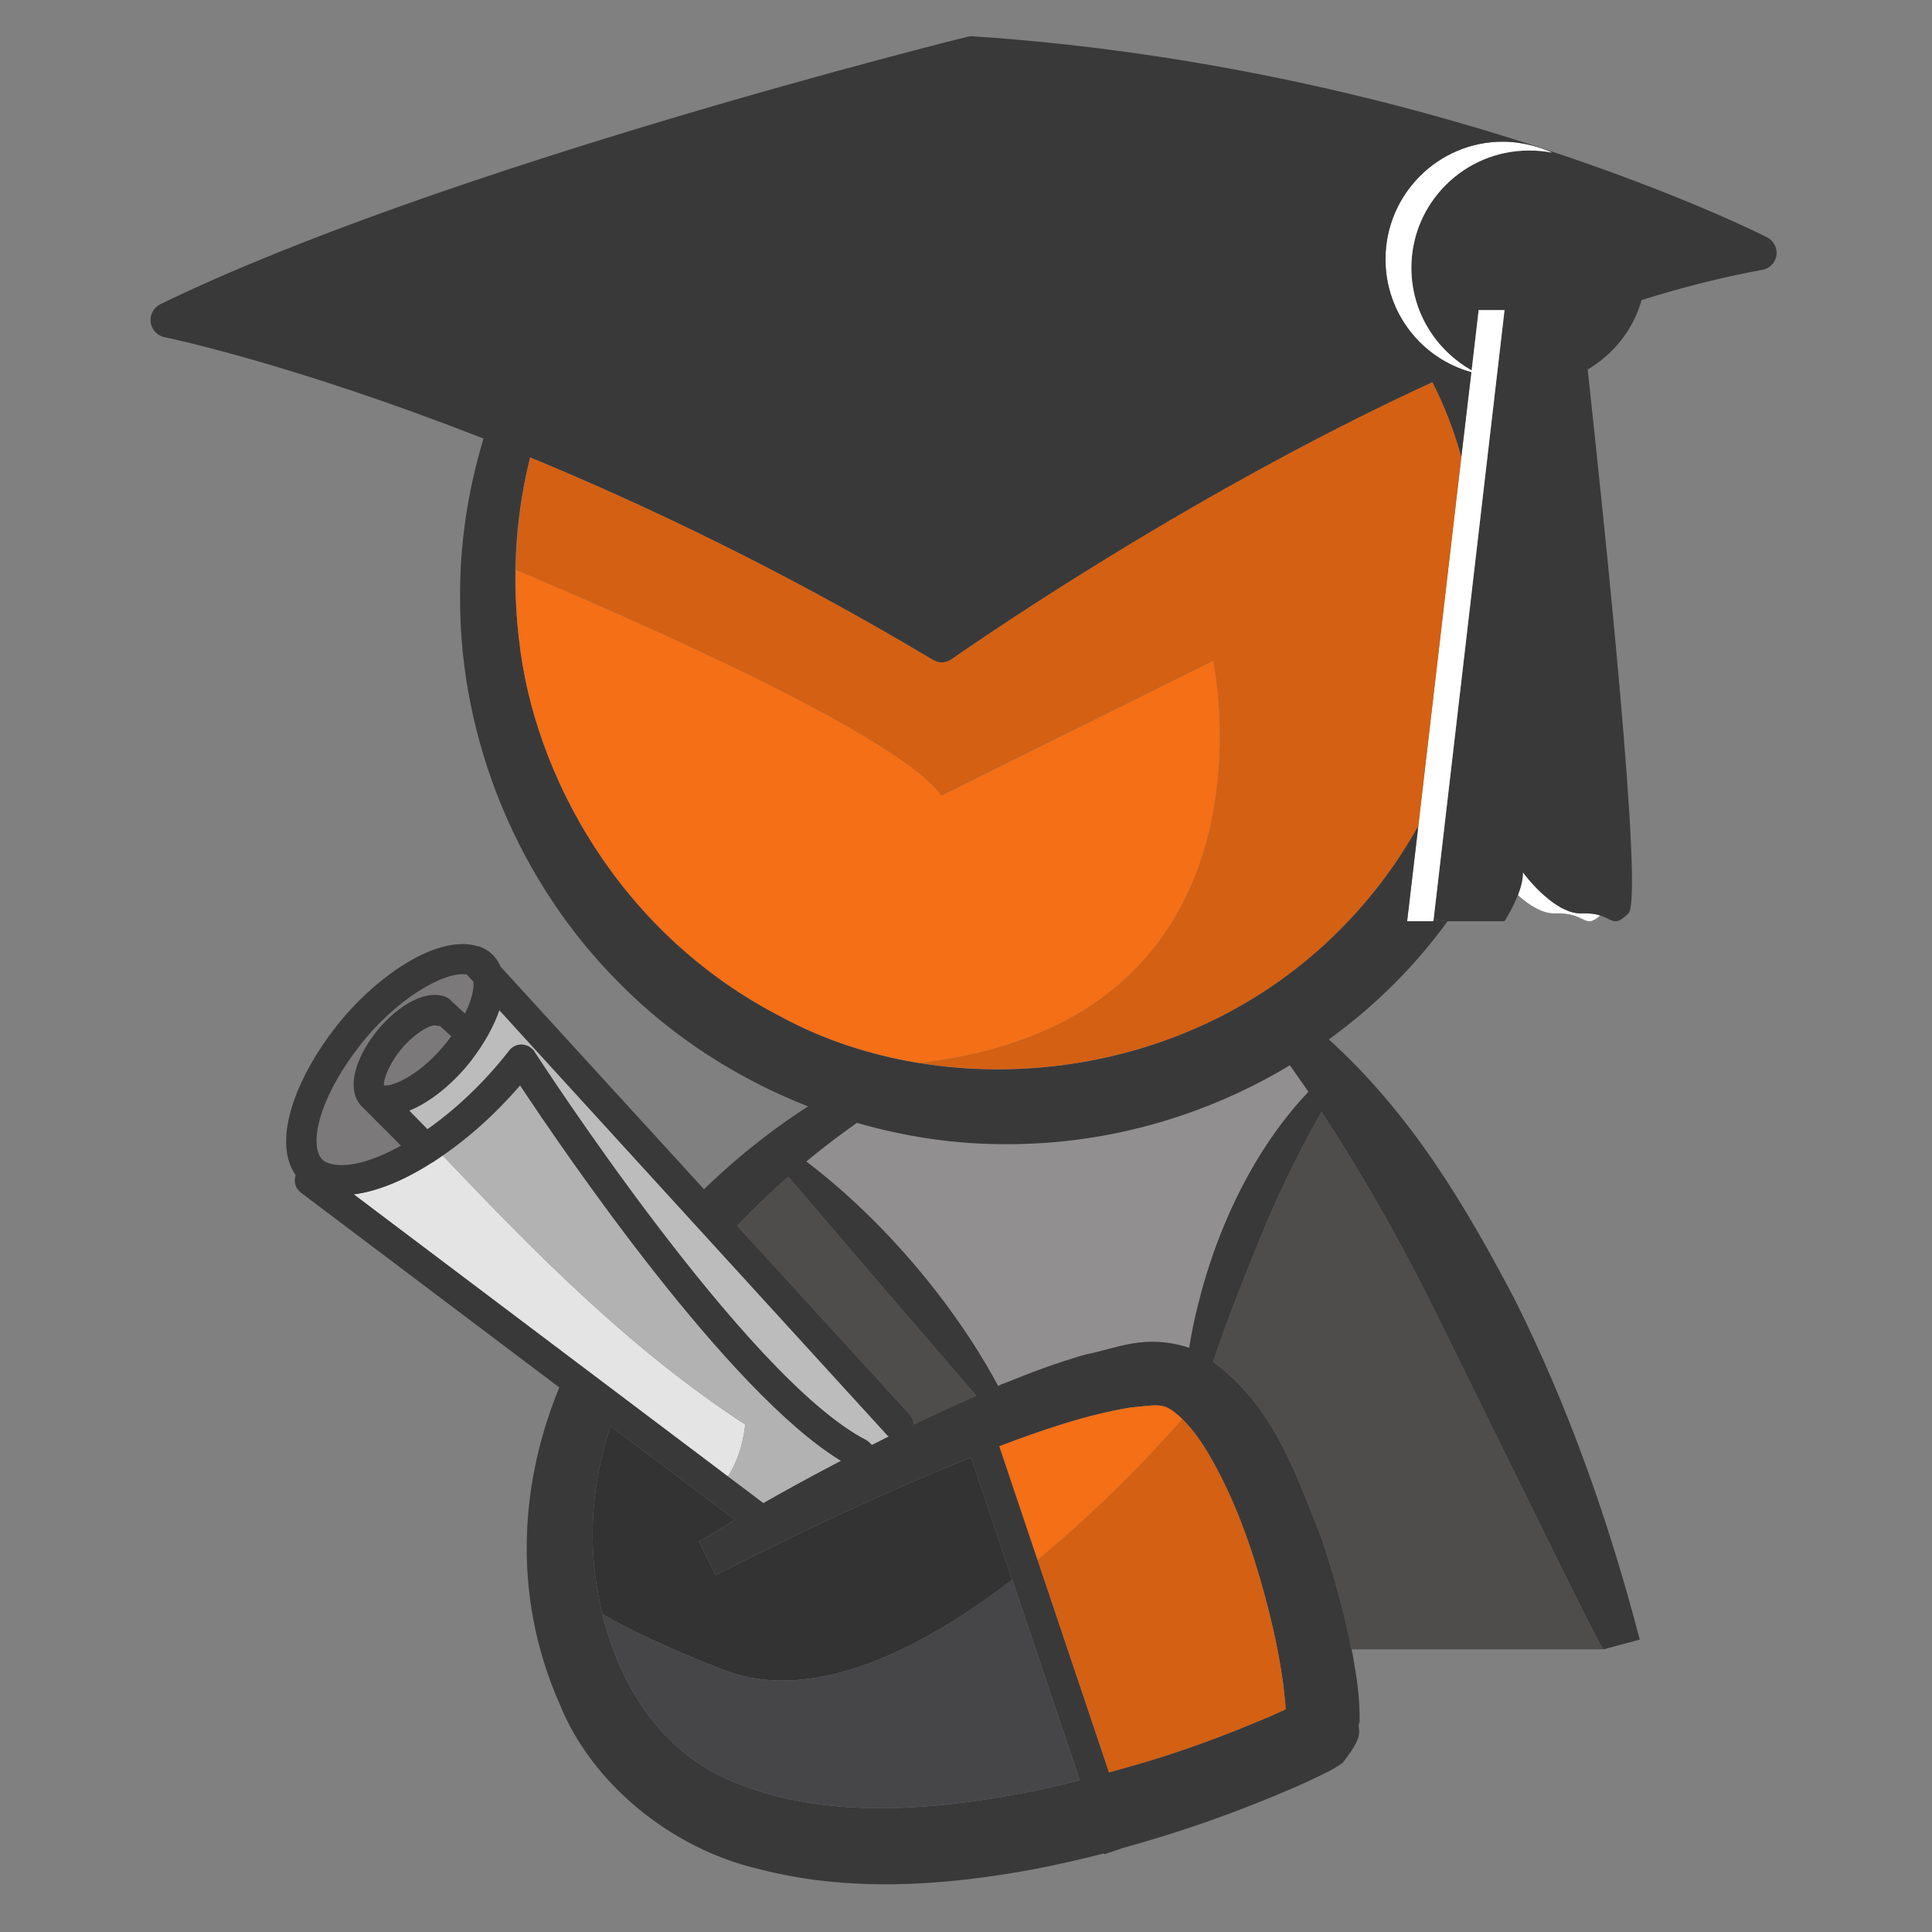
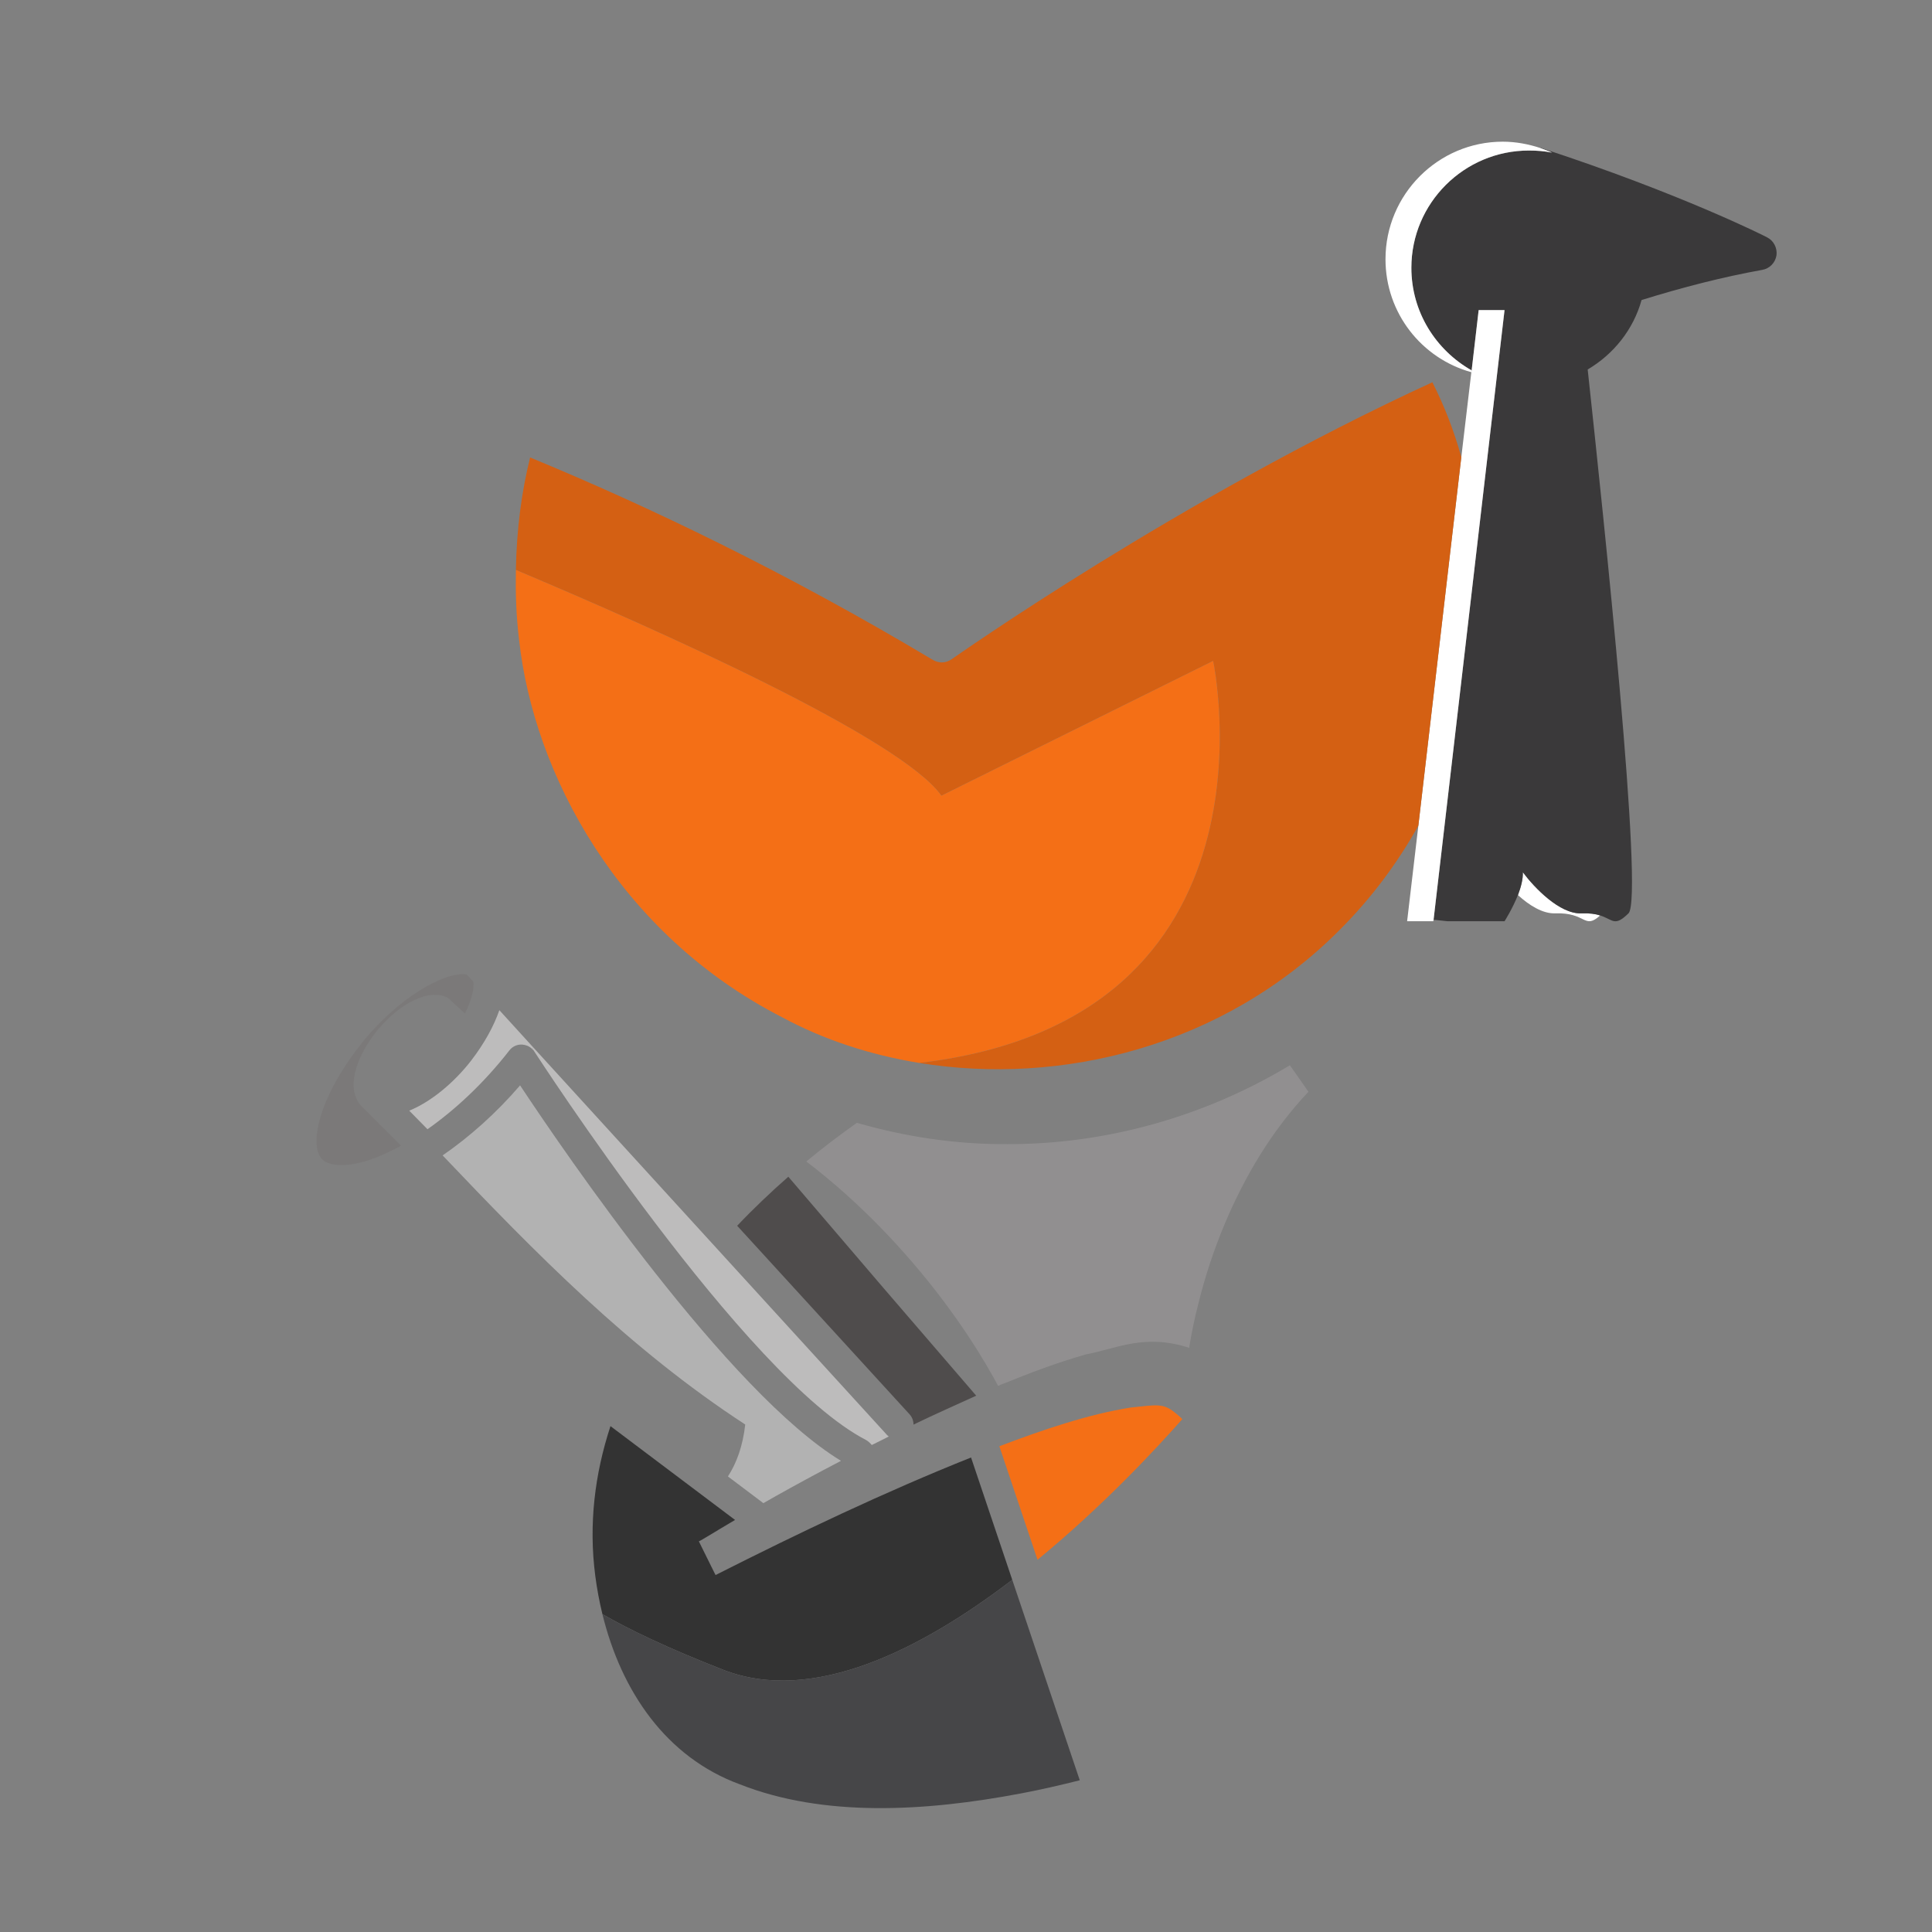
<svg xmlns="http://www.w3.org/2000/svg" xmlns:ns1="http://sodipodi.sourceforge.net/DTD/sodipodi-0.dtd" xmlns:ns2="http://www.inkscape.org/namespaces/inkscape" version="1.1" id="svg1" width="4000" height="4000" viewBox="0 0 4000 4000" ns1:docname="0887-vector-wikianswers-orange-avatar-graduate-01.eps">
  <rect x="0" y="0" width="4000" height="4000" fill="#808080" stroke="none" />
  <defs id="defs1" />
  <ns1:namedview id="namedview1" pagecolor="#505050" bordercolor="#eeeeee" borderopacity="1" ns2:showpageshadow="0" ns2:pageopacity="0" ns2:pagecheckerboard="0" ns2:deskcolor="#505050">
    <ns2:page x="0" y="0" ns2:label="1" id="page1" width="4000" height="4000" margin="0" bleed="0" />
  </ns1:namedview>
  <g id="g1" ns2:groupmode="layer" ns2:label="1">
-     <path id="path1" d="m 5976.72,13179.3 c -4.51,66.2 37.85,265.3 246.42,535.6 218.25,275 473.9,407.9 549.81,398 24.11,-4.5 47.53,-9.2 75.92,-9.2 l 175.47,-161.1 c -23.66,-28.6 -42.59,-57 -66.23,-85.5 -389,-497.6 -834.53,-701.5 -981.39,-677.8" style="fill:#7b7979;fill-opacity:1;fill-rule:nonzero;stroke:none" transform="matrix(0.133,0,0,-0.133,0,4000)" />
    <path id="path2" d="m 5848.79,14004.1 c -274.81,-355.4 -398.23,-720.5 -322.33,-971.9 14.2,-47.3 33.11,-85.4 56.76,-123.2 9.46,-14.4 18.92,-23.6 28.61,-38.1 14.19,-13.7 28.38,-28.1 42.8,-42.5 l 587.43,-587.9 c -468.95,-260.6 -881.6,-360.2 -1132.98,-269.9 -85.14,28.2 -132.44,85.2 -161.05,180 -85.14,289 80.64,914.9 654.11,1649.5 564.24,725.5 1317.9,1161.5 1664.32,1104.6 l 103.62,-114 c 9.69,-113.3 -27.7,-284.3 -132.45,-492.4 l -179.96,165.6 c -5.19,4.7 -9.69,4.7 -14.42,9.2 -28.6,38.1 -66.23,71.4 -118.48,90.3 -346.2,118.5 -796.23,-203.6 -1075.98,-559.3" style="fill:#7b7979;fill-opacity:1;fill-rule:nonzero;stroke:none" transform="matrix(0.133,0,0,-0.133,0,4000)" />
    <path id="path3" d="m 7332.69,13563.1 c 208.58,270.3 355.43,540.6 440.56,787 l 530.91,-582.9 -23.42,-18.9 c -43.25,42.5 -95.06,61.4 -152.04,66.2 -75.47,4.5 -151.36,-28.4 -198.9,-90.3 -398.22,-511.6 -843.98,-924 -1275.33,-1227.6 l -284.26,289.2 c 341.71,137.6 701.64,440.8 962.48,777.3" style="fill:#bdbcbc;fill-opacity:1;fill-rule:nonzero;stroke:none" transform="matrix(0.133,0,0,-0.133,0,4000)" />
    <path id="path4" d="M 8304.16,13767.2 13808,7737.19 c 9.2,-9.24 18.9,-18.93 28.1,-23.65 -89.8,-47.08 -179.9,-89.66 -265.3,-132.68 -23.9,28.6 -52.3,56.78 -85.6,75.92 -1886.4,971.46 -5133.74,6001.12 -5167.06,6048.92 -9.25,18.5 -23.22,32.9 -37.4,42.6 l 23.42,18.9" style="fill:#bdbcbc;fill-opacity:1;fill-rule:nonzero;stroke:none" transform="matrix(0.133,0,0,-0.133,0,4000)" />
-     <path id="path5" d="m 6890.08,12089.1 c -35.82,-24.5 -71.86,-52.7 -107.44,-75.9 -18.93,-14.4 -38.07,-28.6 -61.49,-37.8 -426.83,-275 -848.49,-446 -1213.61,-493.1 L 11331.7,7091.41 c 136.2,211.51 231.1,473.24 269.4,808.39 -1796.14,1170.6 -3264.5,2668.7 -4711.02,4189.3" style="fill:#e5e4e4;fill-opacity:1;fill-rule:nonzero;stroke:none" transform="matrix(0.133,0,0,-0.133,0,4000)" />
    <path id="path6" d="m 8096.04,13179.3 c -375.49,-436.5 -790.83,-804.1 -1205.96,-1090.2 1446.52,-1520.6 2914.88,-3018.7 4711.02,-4189.3 -38.3,-335.15 -133.2,-596.88 -269.4,-808.39 l 551.4,-415.57 c 257,147.08 567.1,318.95 925.3,509.5 92.3,48.66 185.3,97.76 283.3,149.1 -1753.5,1066.54 -4299.44,4792.76 -4995.66,5844.86" style="fill:#b2b2b2;fill-opacity:1;fill-rule:nonzero;stroke:none" transform="matrix(0.133,0,0,-0.133,0,4000)" />
    <path id="path7" d="m 14158.2,8059.95 -2682.8,2933.85 c 256.3,270.5 521.6,521.8 796.4,763.5 l 1483.7,-1735 1441.1,-1673.58 c -346.2,-156.55 -673,-303.18 -976.2,-450.04 0,56.55 -18.9,113.53 -62.2,161.27" style="fill:#4f4c4c;fill-opacity:1;fill-rule:nonzero;stroke:none" transform="matrix(0.133,0,0,-0.133,0,4000)" />
    <path id="path8" d="m 15675.2,12264.6 c 1545.5,-5.2 3081.4,430.9 4404,1227.5 85.2,-118.4 180,-255.8 289.2,-412.4 -568.9,-602.3 -990.6,-1313.1 -1303.5,-2057.1 -170.9,-407.9 -308.3,-824.9 -412.6,-1251.69 -56.8,-213.08 -99.3,-431.57 -137.4,-654.11 0,-4.73 0,-19.14 0,-23.66 -701.9,227.73 -1137.9,-14.41 -1602.2,-99.55 -469.4,-132.9 -886.5,-293.93 -1284.5,-454.98 -33.4,-9.69 -57,-23.66 -90.3,-38.07 -199.2,374.57 -630.5,1104.59 -1327.2,1915.26 -673.2,786.8 -1313.4,1317.9 -1659.1,1578.5 255.9,213.3 521.2,412.4 787,601.8 758.2,-218 1545.1,-336.7 2336.6,-331.5" style="fill:#918f90;fill-opacity:1;fill-rule:nonzero;stroke:none" transform="matrix(0.133,0,0,-0.133,0,4000)" />
-     <path id="path9" d="m 20572,12766.9 c 531.2,-805.9 1232.8,-1986.5 1934.2,-3441.3 1403.1,-2839.64 2417.3,-4925.62 2455.4,-4925.62 h -3905.7 l -14.5,-4.5 c -122.9,611.52 -284.7,1185.01 -469.4,1735.05 -402.7,1009.53 -744.2,2052.42 -1687.3,2744.58 137.4,417.16 393.5,1104.6 730.1,1919.79 369.4,909.9 753.6,1616.5 957.2,1972" style="fill:#4f4c4c;fill-opacity:1;fill-rule:nonzero;stroke:none" transform="matrix(0.133,0,0,-0.133,0,4000)" />
    <path id="path10" d="m 24611.1,15857.2 c 132.5,5.2 227.3,-9.2 298.7,-32.7 -256.1,-227.9 -208.8,51.9 -706.6,32.7 -189.7,-4.5 -398,123.7 -573.5,284.7 47.1,123.2 80.4,251.4 75.9,355.7 184.7,-246.9 573.5,-649.6 905.5,-640.4" style="fill:#ffffff;fill-opacity:1;fill-rule:nonzero;stroke:none" transform="matrix(0.133,0,0,-0.133,0,4000)" />
    <path id="path11" d="m 24611.1,15857.2 c -332,-9.2 -720.8,393.5 -905.5,640.4 4.5,-104.3 -28.8,-232.5 -75.9,-355.7 -85.1,-213.3 -208.8,-407.7 -208.8,-407.7 h -402.7 -483.8 l -218.1,23.7 1104.6,9490.2 h -402.7 l -109.3,-938.9 c -559.2,317.6 -938.3,910.3 -938.3,1597.7 0,1005 819.9,1825.1 1829.9,1825.1 123.2,0 246.4,-9.6 360.1,-33.3 -57,28.4 -118.5,47.3 -179.9,71.4 v 4.7 c 2190,-715.8 3502.7,-1379.6 3526.4,-1394 104.7,-51.8 161,-165.5 147.3,-279.5 -19,-118.5 -109.3,-208.4 -223.2,-227.3 -606.4,-109.2 -1236.8,-270.3 -1877.2,-469.4 -127.7,-459.7 -436.1,-844 -838.8,-1080.9 251.3,-2322.5 876.8,-8234 635.2,-8466.5 -218.1,-212.8 -237,-99.3 -440.6,-32.7 -71.4,23.5 -166.2,37.9 -298.7,32.7" style="fill:#3a393a;fill-opacity:1;fill-rule:nonzero;stroke:none" transform="matrix(0.133,0,0,-0.133,0,4000)" />
    <path id="path12" d="m 22079.4,17222.9 668.5,5735.6 156.3,1322.6 4.7,28.1 109.3,938.9 h 402.7 l -1104.6,-9490.2 -4.5,-23.7 h -407.4 l 175,1488.7" style="fill:#ffffff;fill-opacity:1;fill-rule:nonzero;stroke:none" transform="matrix(0.133,0,0,-0.133,0,4000)" />
    <path id="path13" d="m 21567.8,26039.8 c 0,1009.5 819.9,1829.9 1825,1829.9 203.6,0 402.7,-38.1 587.9,-99.6 61.4,-24.1 122.9,-43 179.9,-71.4 -113.7,23.7 -236.9,33.3 -360.1,33.3 -1010,0 -1829.9,-820.1 -1829.9,-1825.1 0,-687.4 379.1,-1280.1 938.3,-1597.7 l -4.7,-28.1 c -772.6,213.3 -1336.4,919.9 -1336.4,1758.7" style="fill:#ffffff;fill-opacity:1;fill-rule:nonzero;stroke:none" transform="matrix(0.133,0,0,-0.133,0,4000)" />
-     <path id="path14" d="m 13755.5,10022.3 -1483.7,1735 c -274.8,-241.7 -540.1,-493 -796.4,-763.5 l 2682.8,-2933.85 c 43.3,-47.74 62.2,-104.72 62.2,-161.27 303.2,146.86 630,293.49 976.2,450.04 z M 10878,6083.23 c 4.8,-9.68 194.6,113.29 564.5,331.33 L 9503.13,7874.81 C 9256.93,7125.64 9162.57,6343.83 9266.17,5547.14 9456.05,4092.3 10186.5,2788.59 11513.2,2300.27 c 1308.2,-516.72 2887.2,-426.85 4384.8,-142.14 303.6,57 606.8,127.72 910.7,203.62 L 15116.2,7386.7 C 13774.6,6850.63 12452,6220.63 11139.1,5556.83 l -33.4,66.23 z m 2213.7,1251.21 c -1753.5,1066.54 -4299.44,4792.76 -4995.66,5844.86 -407.92,-473.9 -862.91,-872.2 -1313.4,-1166.1 -18.93,-14.4 -38.07,-28.6 -61.49,-37.8 -426.83,-275 -848.49,-446 -1213.61,-493.1 L 11883.1,6675.84 c 322.7,184.69 725.5,407.24 1208.6,658.6 z M 6772.95,14112.9 c -75.91,9.9 -331.56,-123 -549.81,-398 -208.57,-270.3 -250.93,-469.4 -246.42,-535.6 146.86,-23.7 592.39,180.2 981.39,677.8 23.64,28.5 42.57,56.9 66.23,85.5 l -175.47,161.1 c -28.39,0 -51.81,4.7 -75.92,9.2 z m 7437.75,-3697.1 c 696.7,-810.67 1128,-1540.69 1327.2,-1915.26 33.3,14.41 56.9,28.38 90.3,38.07 398,161.05 815.1,322.08 1284.5,454.98 464.3,85.14 900.3,327.28 1602.2,99.55 0,4.52 0,18.93 0,23.66 38.1,222.54 80.6,441.03 137.4,654.11 104.3,426.79 241.7,843.79 412.6,1251.69 312.9,744 734.6,1454.8 1303.5,2057.1 -109.2,156.6 -204,294 -289.2,412.4 -1322.6,-796.6 -2858.5,-1232.7 -4404,-1227.5 -791.5,-5.2 -1578.4,113.5 -2336.6,331.5 -265.8,-189.4 -531.1,-388.5 -787,-601.8 345.7,-260.6 985.9,-791.7 1659.1,-1578.5 z m -6973.07,3882.5 c 104.75,208.1 142.14,379.1 132.45,492.4 l -103.62,114 c -346.42,56.9 -1100.08,-379.1 -1664.32,-1104.6 -573.47,-734.6 -739.25,-1360.5 -654.11,-1649.5 28.61,-94.8 75.91,-151.8 161.05,-180 251.38,-90.3 664.03,9.3 1132.98,269.9 l -587.43,587.9 c -14.42,14.4 -28.61,28.8 -42.8,42.5 -9.69,14.5 -19.15,23.7 -28.61,38.1 -23.65,37.8 -42.56,75.9 -56.76,123.2 -75.9,251.4 47.52,616.5 322.33,971.9 279.75,355.7 729.78,677.8 1075.98,559.3 52.25,-18.9 89.88,-52.2 118.48,-90.3 4.73,-4.5 9.23,-4.5 14.42,-9.2 z M 17263.7,2484.95 c 293.5,81.1 582.7,161.51 872.1,255.88 369.4,118.71 734.5,251.38 1094.7,393.51 l 531.1,218.04 251.4,113.96 c 0,42.59 -4.7,85.16 -9.9,128.17 -13.8,175.02 -37.9,360.16 -70.7,544.87 -61.5,369.84 -147.4,744.41 -246.7,1109.09 -199.1,735.19 -459.7,1465.21 -810.6,2085.97 -170.3,312.88 -379.1,592.63 -583,748.95 -185.1,152.03 -284.7,123.19 -691.9,80.63 -654.1,-104.07 -1356,-341.25 -2043.4,-602.3 z M 13808,7737.19 8304.16,13767.2 l -530.91,582.9 c -85.13,-246.4 -231.98,-516.7 -440.56,-787 -260.84,-336.5 -620.77,-639.7 -962.48,-777.3 l 284.26,-289.2 c 431.35,303.6 877.11,716 1275.33,1227.6 47.54,61.9 123.43,94.8 198.9,90.3 56.98,-4.8 108.79,-23.7 152.04,-66.2 14.18,-9.7 28.15,-24.1 37.4,-42.6 33.32,-47.8 3280.66,-5077.46 5167.06,-6048.92 33.3,-19.14 61.7,-47.32 85.6,-75.92 85.4,43.02 175.5,85.6 265.3,132.68 -9.2,4.72 -18.9,14.41 -28.1,23.65 z M 7161.73,20778.1 c -4.51,838.8 123.21,1668.4 364.89,2469.8 -2986.05,1170.6 -4934.41,1573.3 -4967.74,1578.5 -113.52,23.7 -199.11,118.5 -213.08,232 -14.41,113.7 42.57,227.7 146.85,279.5 4375.58,2133.1 12495.15,4147.9 12575.75,4166.8 28.7,5 57,9.7 85.6,5 3550.8,-237 6631.9,-1014.8 8826.7,-1734.9 v -4.7 c -185.2,61.5 -384.3,99.6 -587.9,99.6 -1005.1,0 -1825,-820.4 -1825,-1829.9 0,-838.8 563.8,-1545.4 1336.4,-1758.7 l -156.3,-1322.6 c -113.5,412.4 -265.3,801.4 -450.5,1166 -3948.3,-1815.4 -7428.1,-4275.5 -7479.9,-4308.9 -47.7,-33.3 -99.5,-52.2 -156.5,-52.2 -47.6,0 -94.8,14.4 -137.4,38 -2299.3,1374.9 -4446.3,2398.9 -6271.24,3152.6 -204.07,-815.9 -303.64,-1773.2 -171.19,-2844.2 227.72,-2067.1 1540.44,-4565 4100.53,-5873.7 2484,-1341.5 6229.1,-1094.7 8675.1,1365.7 492.6,492.6 900.5,1042.4 1222.6,1621.1 l -175,-1488.7 h 407.4 l 4.5,23.7 218.1,-23.7 c -251,-345.7 -530.5,-673 -834.1,-976.4 -312.9,-312.9 -654.1,-602.1 -1014.3,-862.9 1293.8,-1175.3 2118.7,-2578.4 2886.7,-4033.89 853.3,-1701.49 1479,-3493.54 1953.1,-5309.22 l -71.4,-18.92 -492.8,-132.89 c -38.1,0 -1052.3,2085.98 -2455.4,4925.62 -701.4,1454.8 -1403,2635.4 -1934.2,3441.3 -203.6,-355.5 -587.8,-1062.1 -957.2,-1972 -336.6,-815.19 -592.7,-1502.63 -730.1,-1919.79 943.1,-692.16 1284.6,-1735.05 1687.3,-2744.58 184.7,-550.04 346.5,-1123.53 469.4,-1735.05 4.8,-23.66 9.3,-47.32 14.5,-70.95 56.5,-331.8 113.5,-630.47 108.8,-1052.57 -61.5,-146.85 128.1,-142.12 -265.4,-639.92 -194.4,-132.68 -218,-128.15 -312.8,-179.97 -156.6,-75.91 -308.4,-147.31 -464.7,-213.52 -829.6,-359.94 -1706.5,-673.03 -2635.6,-928.91 l -293.9,-99.55 -4.5,14.41 C 16841.3,1134.17 16485.9,1053.52 16121.2,982.363 14680.1,712.297 13215.4,617.461 11821.6,977.637 10428.2,1299.95 9205.14,2328.87 8716.81,3537.52 c -791.73,1782.34 -578.2,3569.22 -9.92,4939.36 L 4682.46,11510.5 c -85.13,66.6 -113.51,175.4 -80.41,270.3 -47.52,71.4 -85.37,147.3 -109,232.4 -147.09,507.5 132.88,1303.7 734.51,2076.3 597.57,763.4 1564.77,1450.3 2209.19,1256.2 9.24,0 14.42,0 18.91,-5 5.2,0 9.69,0 14.42,0 4.51,-4.7 4.51,-4.7 9.24,-4.7 9.23,-4.5 18.91,-9.2 28.6,-14.2 132.45,-57 227.51,-161.3 284.26,-293.9 l 3166.52,-3465.2 c 635.1,611.6 1204.6,1024 1621,1289.3 -1089.7,426.9 -2099.7,1071.7 -2924.75,1905.8 -1583.02,1573.6 -2502.46,3792.4 -2493.22,6020.3" style="fill:#3a393a;fill-opacity:1;fill-rule:nonzero;stroke:none" transform="matrix(0.133,0,0,-0.133,0,4000)" />
    <path id="path15" d="m 22297.4,24124.5 c -3948.3,-1815.4 -7428.1,-4275.5 -7479.9,-4308.9 -47.7,-33.3 -99.5,-52.2 -156.5,-52.2 -47.6,0 -94.8,14.4 -137.4,38 -2299.3,1374.9 -4446.3,2398.9 -6271.24,3152.6 -131.31,-525.5 -211.06,-1115.2 -221.64,-1750.9 2229.48,-939.2 5986.08,-2617.7 6624.38,-3514 l 4229.6,2097.9 c 0,0 1197.7,-5587.4 -4576.5,-6258.1 2200.9,-358.4 4732.2,246.2 6548.6,2072.9 492.6,492.6 900.5,1042.4 1222.6,1621.1 l 668.5,5735.6 c -113.5,412.4 -265.3,801.4 -450.5,1166" style="fill:#d46013;fill-opacity:1;fill-rule:nonzero;stroke:none" transform="matrix(0.133,0,0,-0.133,0,4000)" />
    <path id="path16" d="m 18884.7,19787 -4229.6,-2097.9 c -638.3,896.3 -4394.9,2574.8 -6624.38,3514 -6.09,-350.9 3.15,-712 50.45,-1093.3 227.72,-2067.1 1540.44,-4565 4100.53,-5873.7 639.7,-345.3 1363.7,-583.1 2126.5,-707.2 5774.2,670.7 4576.5,6258.1 4576.5,6258.1" style="fill:#f46f16;fill-opacity:1;fill-rule:nonzero;stroke:none" transform="matrix(0.133,0,0,-0.133,0,4000)" />
    <path id="path17" d="m 11139.1,5556.83 -33.4,66.23 -227.7,460.17 c 4.8,-9.68 194.6,113.29 564.5,331.33 L 9503.13,7874.81 c -246.2,-749.17 -340.56,-1530.98 -236.96,-2327.67 26.52,-203.16 63.6,-403.35 111.35,-598.8 417.19,-241.48 1017.38,-529.52 1880.68,-866.68 1392.6,-543.89 3082.9,316.56 4499.4,1400.72 L 15116.2,7386.7 C 13774.6,6850.63 12452,6220.63 11139.1,5556.83" style="fill:#333333;fill-opacity:1;fill-rule:nonzero;stroke:none" transform="matrix(0.133,0,0,-0.133,0,4000)" />
    <path id="path18" d="m 11258.2,4081.66 c -863.3,337.16 -1463.49,625.2 -1880.68,866.68 294.19,-1204.23 994.28,-2227.94 2135.68,-2648.07 1308.2,-516.72 2887.2,-426.85 4384.8,-142.14 303.6,57 606.8,127.72 910.7,203.62 L 15757.6,5482.38 C 14341.1,4398.22 12650.8,3537.77 11258.2,4081.66" style="fill:#464648;fill-opacity:1;fill-rule:nonzero;stroke:none" transform="matrix(0.133,0,0,-0.133,0,4000)" />
-     <path id="path19" d="m 20003.1,3594.51 c -13.8,175.02 -37.9,360.16 -70.7,544.87 -61.5,369.84 -147.4,744.41 -246.7,1109.09 -199.1,735.19 -459.7,1465.21 -810.6,2085.97 -138.9,255.07 -303.3,488.09 -469.7,650.19 C 17992,7516.26 17162.2,6624.32 16151,5794.43 l 1112.7,-3309.48 c 293.5,81.1 582.7,161.51 872.1,255.88 369.4,118.71 734.5,251.38 1094.7,393.51 l 531.1,218.04 251.4,113.96 c 0,42.59 -4.7,85.16 -9.9,128.17" style="fill:#d46013;fill-opacity:1;fill-rule:nonzero;stroke:none" transform="matrix(0.133,0,0,-0.133,0,4000)" />
    <path id="path20" d="m 18405.4,7984.63 c -37.8,36.75 -75.6,69.87 -113.3,98.76 -185.1,152.03 -284.7,123.19 -691.9,80.63 -654.1,-104.07 -1356,-341.25 -2043.4,-602.3 L 16151,5794.43 c 1011.2,829.89 1841,1721.83 2254.4,2190.2" style="fill:#f46f16;fill-opacity:1;fill-rule:nonzero;stroke:none" transform="matrix(0.133,0,0,-0.133,0,4000)" />
  </g>
</svg>